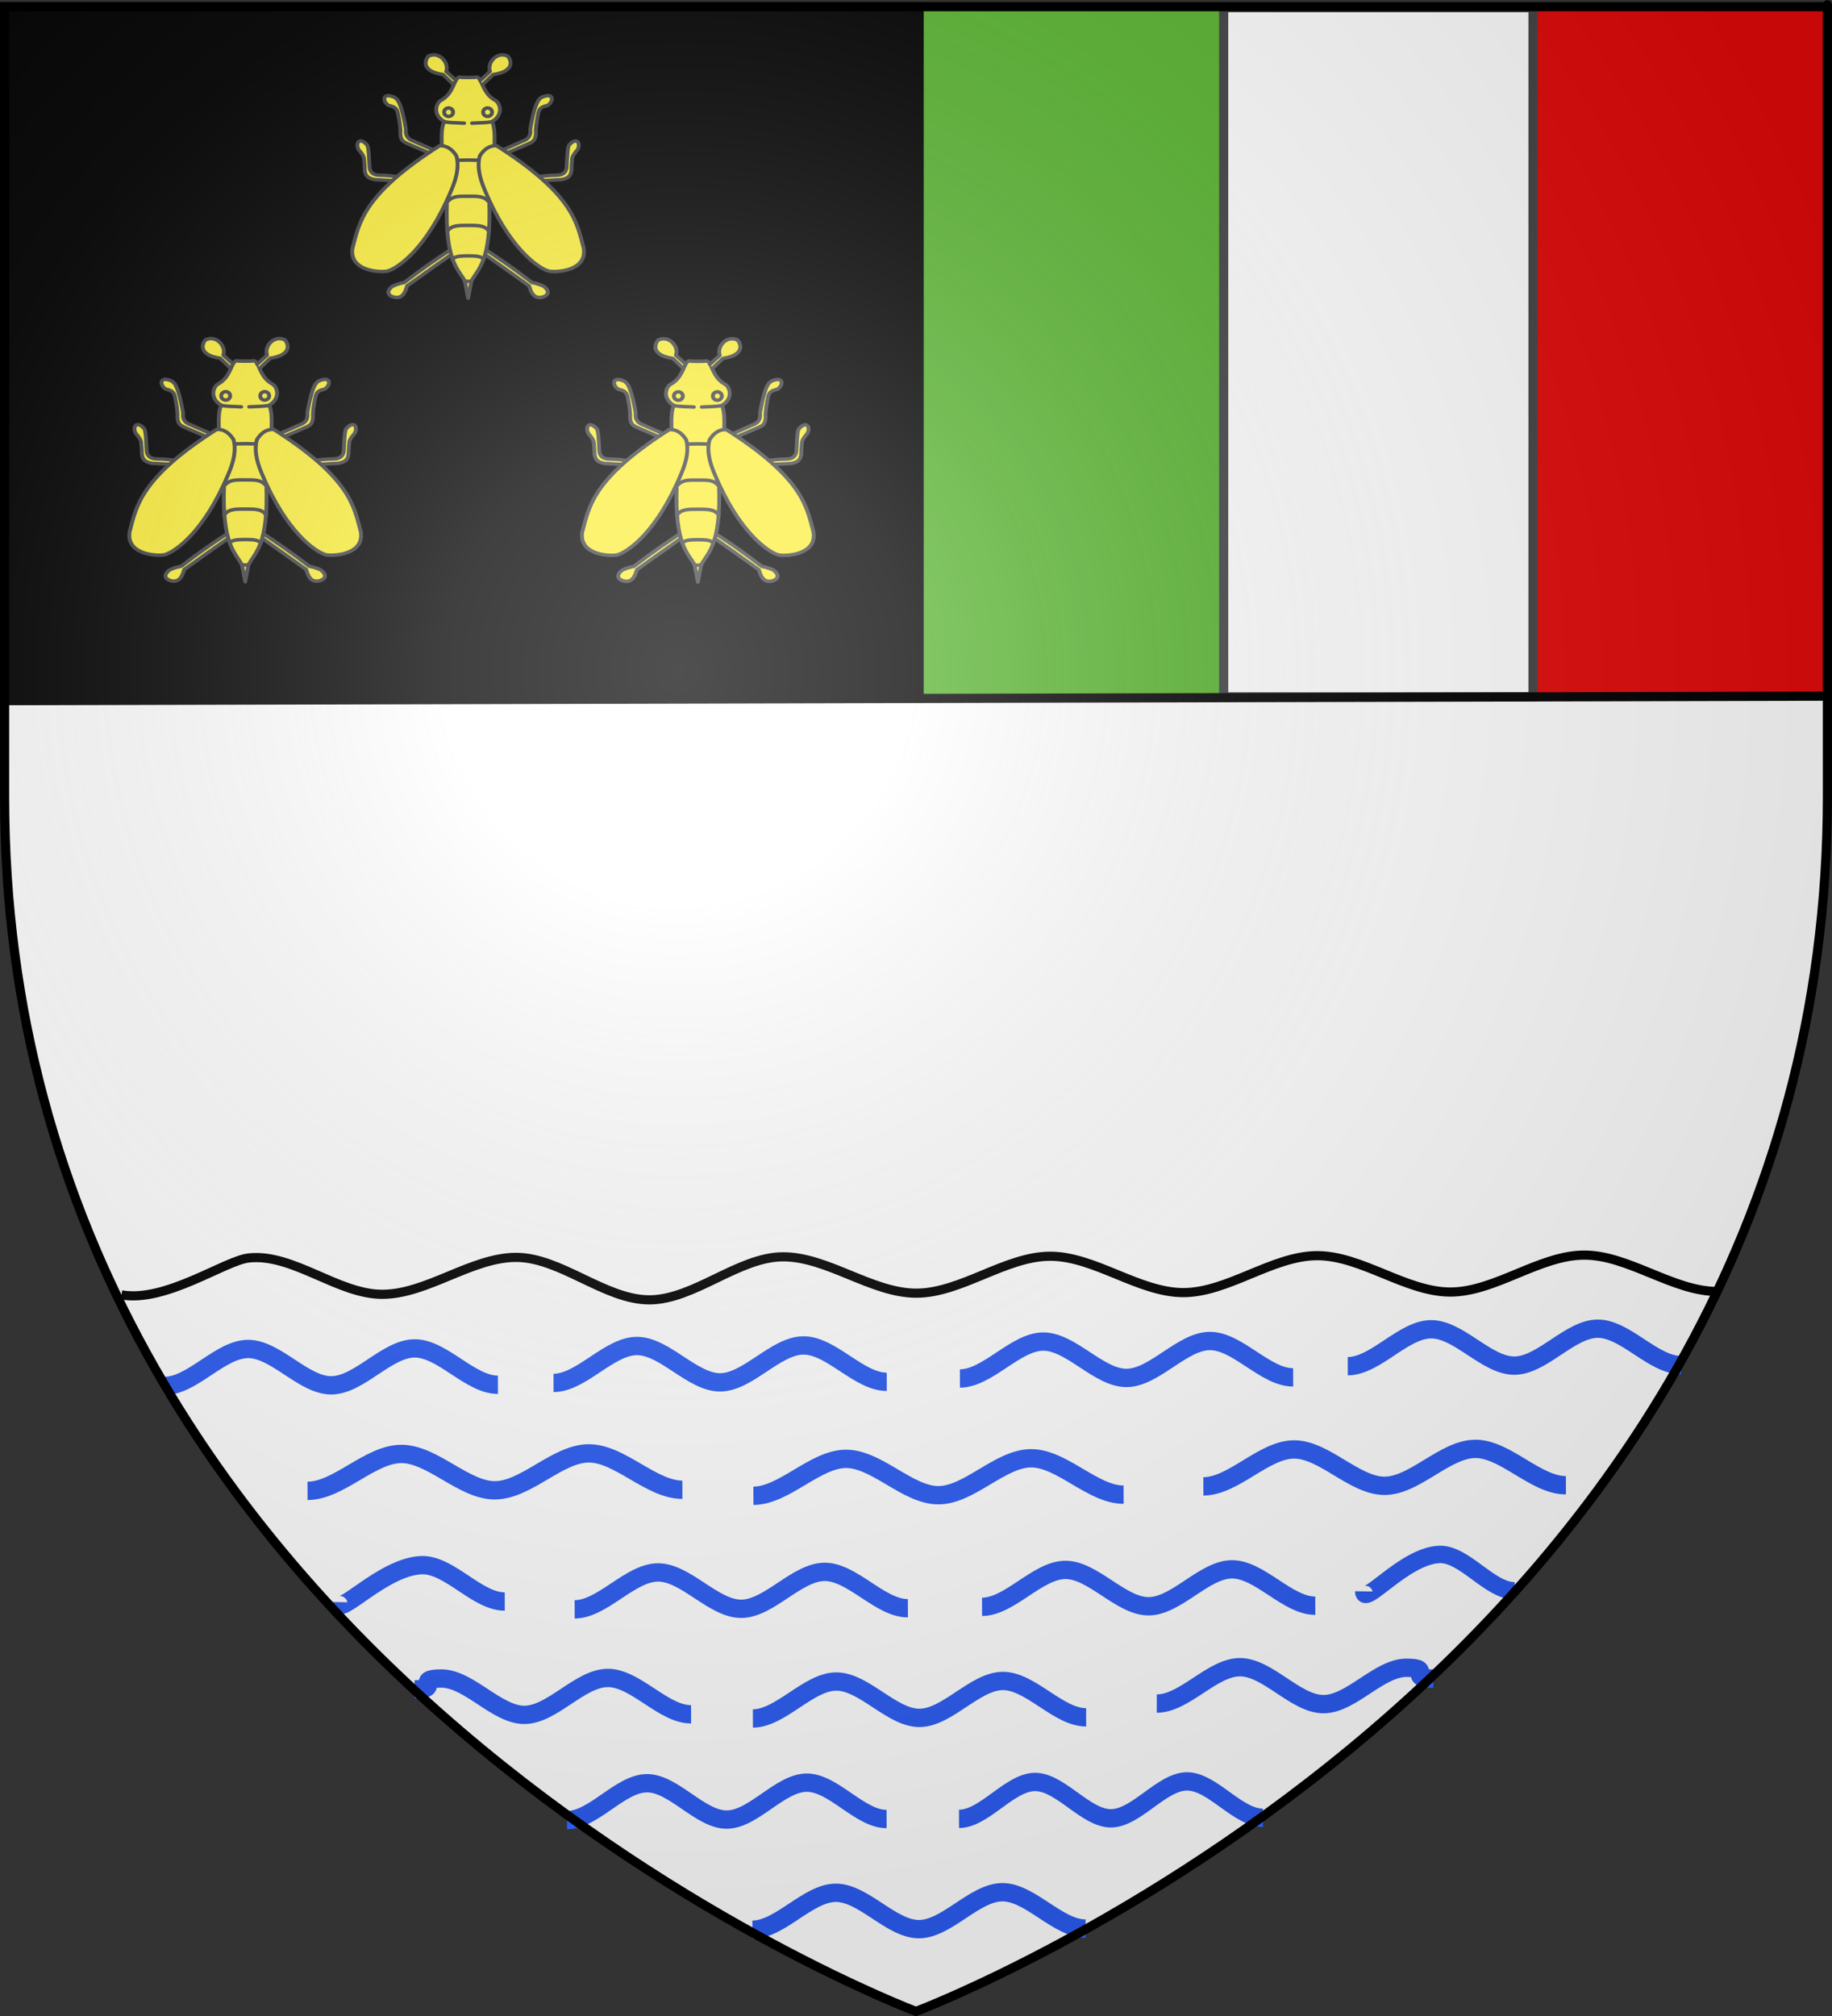
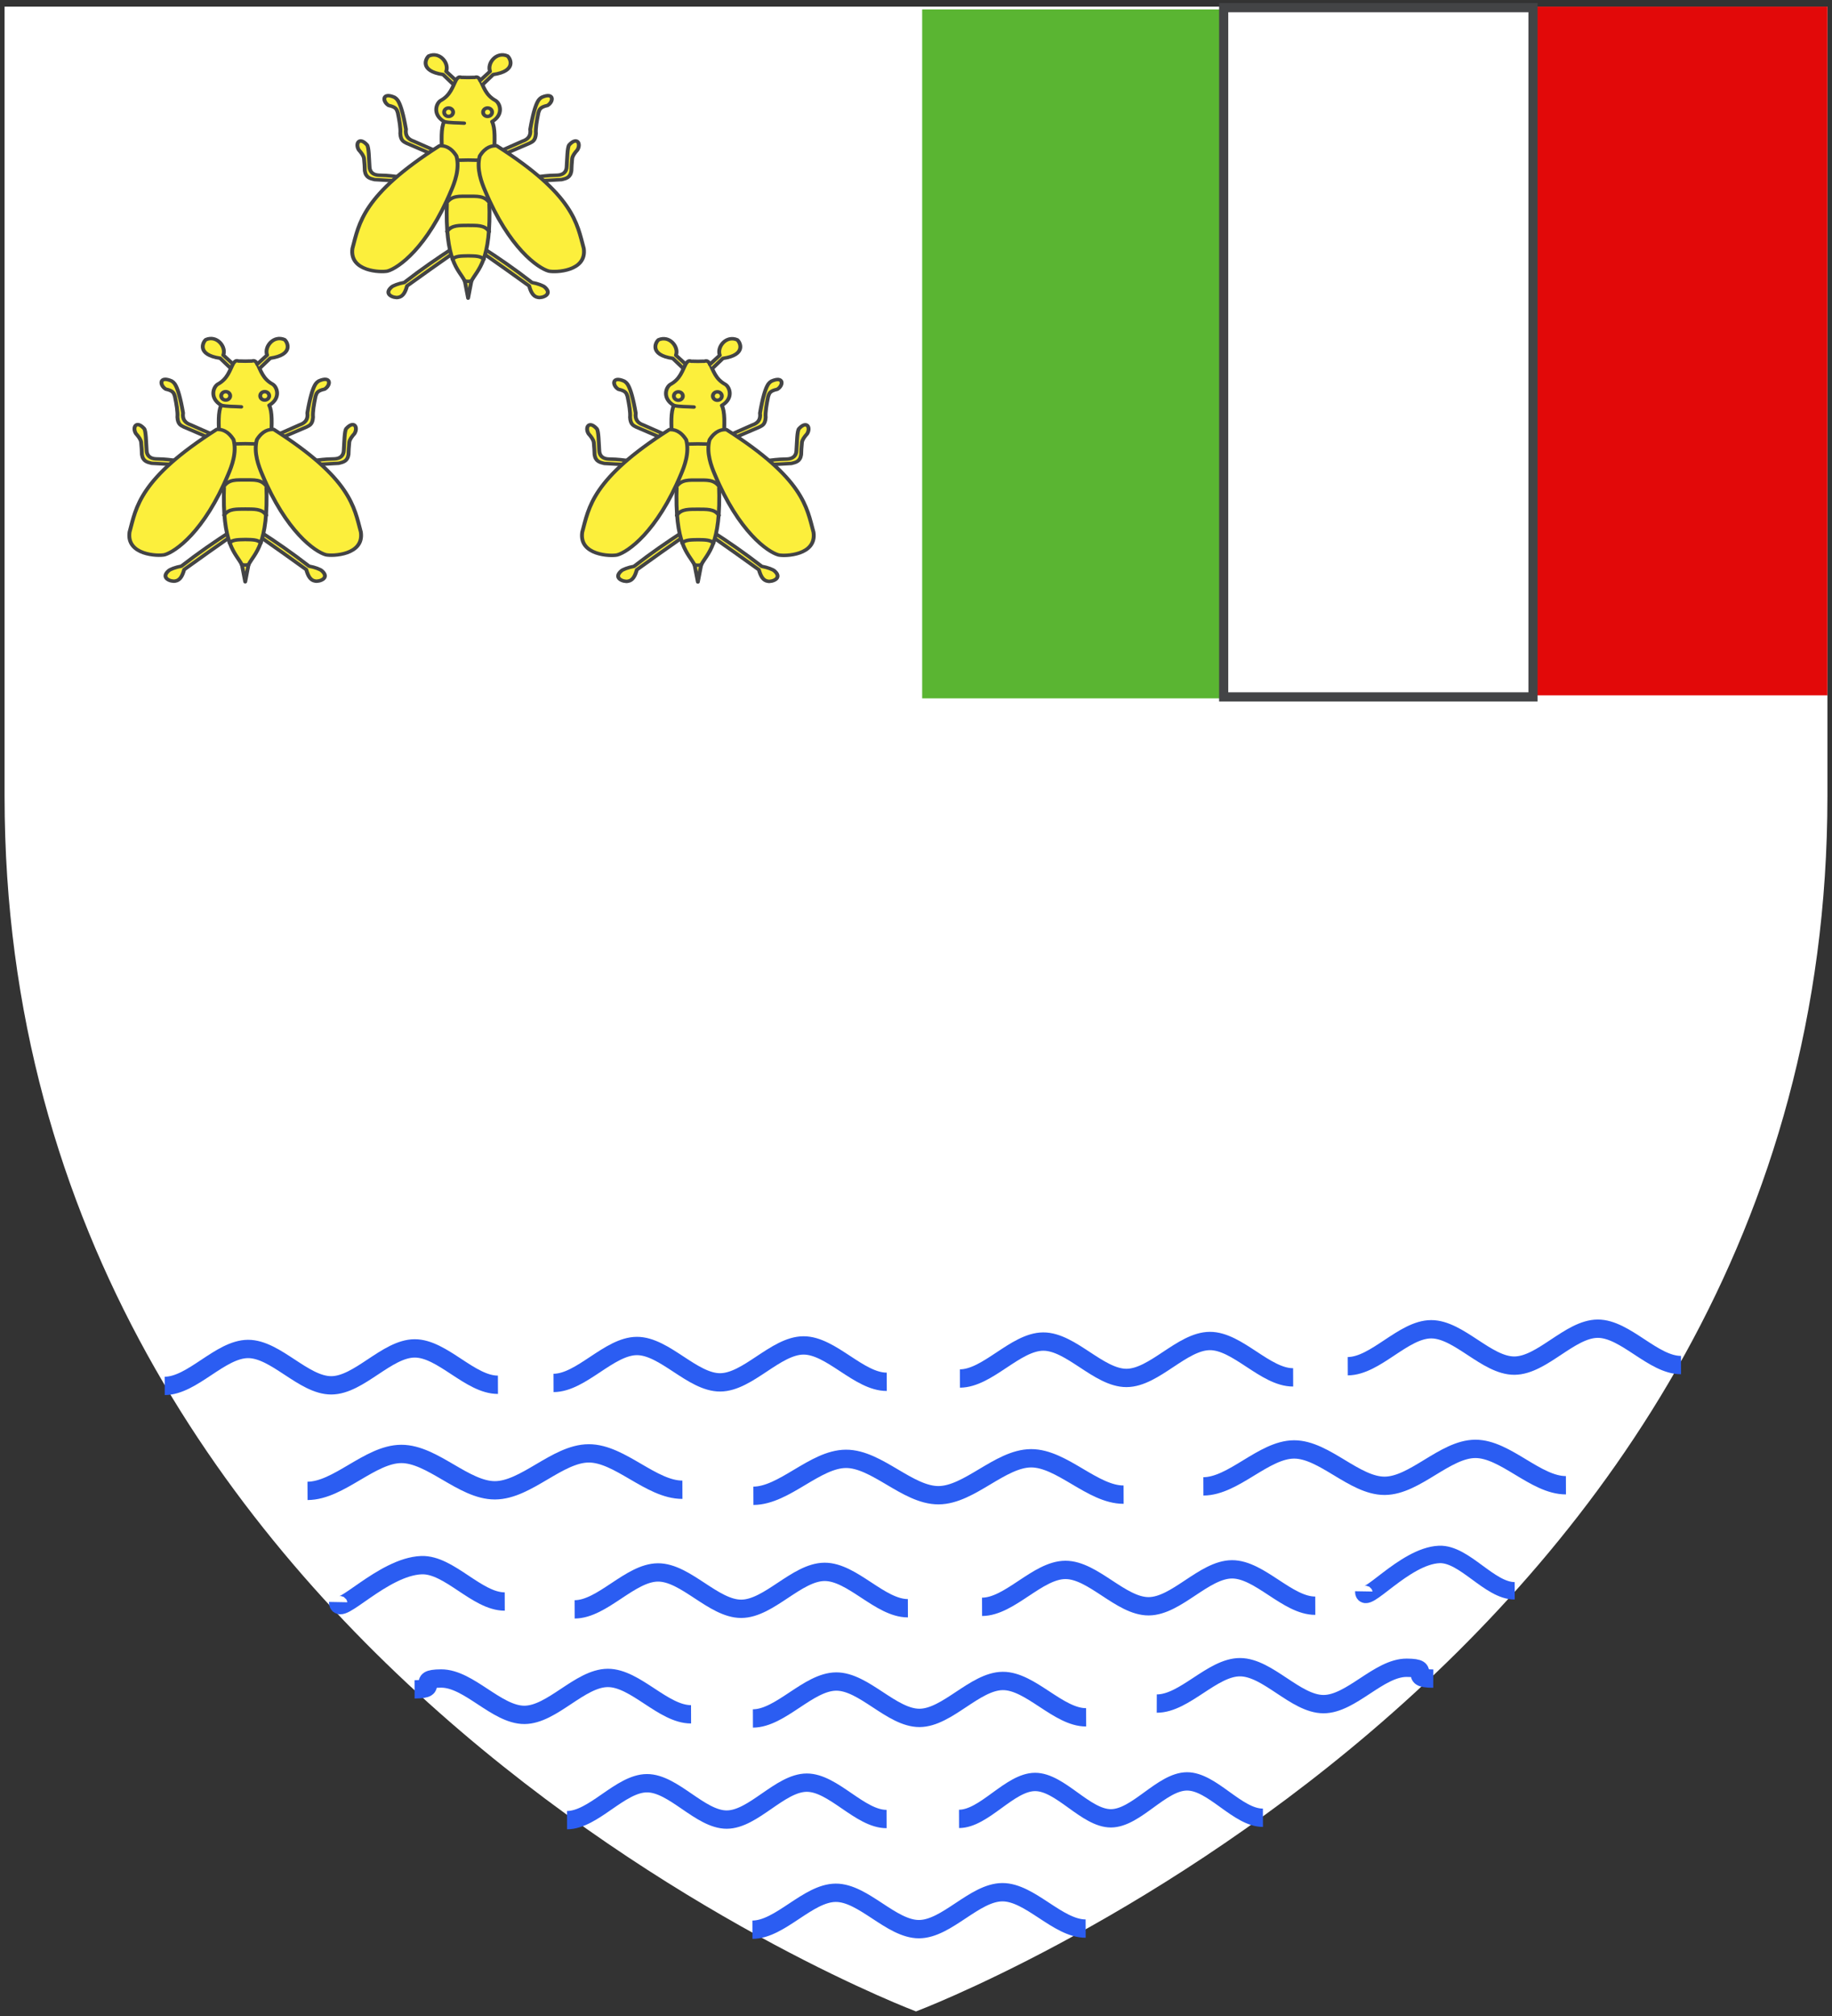
<svg xmlns="http://www.w3.org/2000/svg" xmlns:ns1="http://sodipodi.sourceforge.net/DTD/sodipodi-0.dtd" xmlns:ns2="http://www.inkscape.org/namespaces/inkscape" xmlns:xlink="http://www.w3.org/1999/xlink" height="660" width="600" version="1.0" id="svg2" ns1:version="0.32" ns2:version="1.1.2 (b8e25be833, 2022-02-05)" ns1:docname="AAa.svg" ns2:export-filename="/Users/olivier/Desktop/Blason Rouge/Blason_Vide_3D.png" ns2:export-xdpi="144" ns2:export-ydpi="144" ns2:output_extension="org.inkscape.output.svg.inkscape">
  <rect width="100%" height="100%" fill="#333333" stroke="none" />
  <ns1:namedview ns2:window-height="1522" ns2:window-width="2544" ns2:pageshadow="2" ns2:pageopacity="0.0" guidetolerance="10.0" gridtolerance="10.0" objecttolerance="10.0" borderopacity="1.0" bordercolor="#666666" pagecolor="#ffffff" id="base" showgrid="false" height="660px" ns2:zoom="1.4079374" ns2:cx="457.76183" ns2:cy="347.67171" ns2:window-x="8" ns2:window-y="22" ns2:current-layer="layer3" ns2:pagecheckerboard="0" ns2:window-maximized="0" />
  <desc id="desc4">Flag of Canton of Valais (Wallis)</desc>
  <defs id="defs6">
    <linearGradient id="linearGradient2893">
      <stop style="stop-color:white;stop-opacity:0.314;" offset="0" id="stop2895" />
      <stop id="stop2897" offset="0.19" style="stop-color:white;stop-opacity:0.251;" />
      <stop style="stop-color:#6b6b6b;stop-opacity:0.125;" offset="0.6" id="stop2901" />
      <stop style="stop-color:black;stop-opacity:0.125;" offset="1" id="stop2899" />
    </linearGradient>
    <radialGradient ns2:collect="always" xlink:href="#linearGradient2893" id="radialGradient3163" gradientUnits="userSpaceOnUse" gradientTransform="matrix(1.353,0,0,1.349,-77.629,-85.747)" cx="221.445" cy="226.331" fx="221.445" fy="226.331" r="300" />
  </defs>
  <g ns2:groupmode="layer" id="layer3" ns2:label="Fond écu" style="display:inline" ns1:insensitive="true">
    <path id="path2855" style="fill:#ffffff;fill-opacity:1;fill-rule:evenodd;stroke:none;stroke-width:1px;stroke-linecap:butt;stroke-linejoin:miter;stroke-opacity:1" d="m 300,658.5 c 0,0 298.5,-112.32 298.5,-397.772 0,-285.452 0,-258.552 0,-258.552 H 1.5 V 260.728 c 0,285.452 298.5,397.772 298.5,397.772 z M 1.57,228.633 598.5,227.64" ns1:nodetypes="cccccc" />
    <g id="g2984" transform="matrix(0.148,0,0,0.148,110.195,140.678)" />
    <rect style="fill:#5ab532;stroke:none;stroke-width:3;stroke-miterlimit:4;stroke-dasharray:none;stroke-opacity:1" id="rect3802" width="105.699" height="225.556" x="302.021" y="3.077" />
-     <rect style="fill:#000000;stroke:#000000;stroke-width:3" id="rect2631" width="299.458" height="226.456" x="1.57" y="2.176" />
    <rect style="fill:#e20909;stroke:none;stroke-width:1.2;stroke-miterlimit:4;stroke-dasharray:none;stroke-opacity:1" id="rect3850" width="102.879" height="225.463" x="495.621" y="2.176" />
    <rect style="fill:#ffffff;stroke:#434446;stroke-width:3;stroke-miterlimit:4;stroke-dasharray:none;stroke-opacity:1" id="rect3826" width="101.309" height="225.64" x="400.767" y="2.51" />
-     <path style="fill:none;stroke:#000000;stroke-width:3;stroke-linecap:butt;stroke-linejoin:miter;stroke-miterlimit:4;stroke-dasharray:none;stroke-opacity:1" d="M 599.413,227.905 0.497,229.395" id="path4253" />
  </g>
  <g ns2:groupmode="layer" id="layer4" ns2:label="Meubles" ns1:insensitive="true" style="display:inline">
    <g id="g3036" transform="matrix(0.148,0,0,0.148,108.916,8.931)" style="fill:#fcef3c;stroke:#434446;stroke-width:8.088;stroke-miterlimit:4;stroke-dasharray:none;stroke-opacity:1">
      <g id="g3038" style="display:inline;fill:#fcef3c;stroke:#434446;stroke-width:4.374;stroke-miterlimit:4;stroke-dasharray:none;stroke-opacity:1" transform="matrix(1.947,0,0,1.756,-335.076,-294.043)">
        <g id="g3040" style="fill:#fcef3c;stroke:#434446;stroke-width:4.374;stroke-miterlimit:4;stroke-dasharray:none;stroke-opacity:1">
          <path id="path3042" style="display:inline;overflow:visible;visibility:visible;opacity:1;fill:#fcef3c;fill-opacity:1;fill-rule:nonzero;stroke:#434446;stroke-width:4.374;stroke-linecap:round;stroke-linejoin:round;stroke-miterlimit:4;stroke-dasharray:none;stroke-dashoffset:0;stroke-opacity:1;marker:none;marker-start:none;marker-mid:none;marker-end:none" d="m 308.571,445.934 c -16.985,12.226 -34.706,25.61 -55,43.036 -6.655,1.291 -12.856,4.042 -14.455,5.723 -9.71,9.417 2.891,14.127 7.491,13.027 5.661,-0.852 8.294,-7.003 10.179,-14.464 18.095,-14.549 36.19,-28.589 54.286,-42.679" />
          <path id="path3044" style="display:inline;overflow:visible;visibility:visible;opacity:1;fill:#fcef3c;fill-opacity:1;fill-rule:nonzero;stroke:#434446;stroke-width:4.374;stroke-linecap:round;stroke-linejoin:round;stroke-miterlimit:4;stroke-dasharray:none;stroke-dashoffset:0;stroke-opacity:1;marker:none;marker-start:none;marker-mid:none;marker-end:none" d="m 309.464,239.505 -11.786,-12.5 c -26.997,-4.367 -19.671,-20.382 -16.25,-23.393 12.498,-6.048 23.387,8.915 19.821,19.464 l 11.25,11.429" />
          <path id="path3046" style="display:inline;overflow:visible;visibility:visible;opacity:1;fill:#fcef3c;fill-opacity:1;fill-rule:nonzero;stroke:#434446;stroke-width:4.374;stroke-linecap:round;stroke-linejoin:round;stroke-miterlimit:4;stroke-dasharray:none;stroke-dashoffset:0;stroke-opacity:1;marker:none;marker-start:none;marker-mid:none;marker-end:none" d="m 290.893,323.969 -26.607,-13.036 c -6.037,-2.296 -9.833,-6.534 -8.75,-15 -6.155,-39.175 -11.255,-38.284 -12.857,-40.179 -14.487,-7.224 -14.062,5.439 -6.786,10.179 8.388,2.027 9.136,4.87 10.357,9.107 1.815,9.957 3.387,19.576 2.857,26.25 0.502,9.276 4.063,10.395 7.321,12.321 l 30,14.286" />
          <path id="path3048" style="display:inline;overflow:visible;visibility:visible;opacity:1;fill:#fcef3c;fill-opacity:1;fill-rule:nonzero;stroke:#434446;stroke-width:4.374;stroke-linecap:round;stroke-linejoin:round;stroke-miterlimit:4;stroke-dasharray:none;stroke-dashoffset:0;stroke-opacity:1;marker:none;marker-start:none;marker-mid:none;marker-end:none" d="m 246.964,355.755 c -6.603,-0.711 -9.285,-1.683 -22.321,-1.964 -6.758,-0.332 -10.443,-4.372 -10.536,-10.893 -0.64,-10.148 -0.695,-24.51 -2.857,-27.321 -9.046,-10.983 -13.661,-1.325 -9.286,6.429 2.919,3.571 5.336,7.143 5.893,10.714 0.548,6.178 0.821,11.261 0.893,15.536 1.159,8.753 6.215,9.714 11.071,11.071 l 25.536,1.607" />
          <path id="path3050" style="display:inline;overflow:visible;visibility:visible;opacity:1;fill:#fcef3c;fill-opacity:1;fill-rule:nonzero;stroke:#434446;stroke-width:4.374;stroke-linecap:round;stroke-linejoin:round;stroke-miterlimit:4;stroke-dasharray:none;stroke-dashoffset:0;stroke-opacity:1;marker:none;marker-start:none;marker-mid:none;marker-end:none" d="m 343.744,445.934 c 16.985,12.226 34.706,25.61 55,43.036 6.655,1.291 12.856,4.042 14.455,5.723 9.71,9.417 -2.891,14.127 -7.491,13.027 -5.661,-0.852 -8.294,-7.003 -10.179,-14.464 -18.095,-14.549 -36.19,-28.589 -54.286,-42.679" />
          <path id="path3052" style="display:inline;overflow:visible;visibility:visible;fill:#fcef3c;fill-opacity:1;fill-rule:nonzero;stroke:#434446;stroke-width:4.374;stroke-linecap:round;stroke-linejoin:round;stroke-miterlimit:4;stroke-dasharray:none;stroke-dashoffset:0;stroke-opacity:1;marker:none;marker-start:none;marker-mid:none;marker-end:none" d="m 326.158,230.724 6.158,-0.148 c 2.396,0.602 3.907,-2.774 7.5,3.214 4.181,8.781 6.318,19.235 17.587,25.992 5.163,3.554 9.515,17.667 -4.015,26.508 3.659,7.682 3.125,23.751 2.143,40.714 l -5.357,59.286 c 2.709,76.848 -13.394,85.982 -20.292,100.923 l -3.723,21.398 -3.723,-21.398 c -6.898,-14.941 -23.002,-24.075 -20.292,-100.923 l -5.357,-59.286 c -0.982,-16.963 -1.516,-33.032 2.143,-40.714 -13.53,-8.841 -9.178,-22.954 -4.015,-26.508 11.269,-6.757 13.406,-17.211 17.587,-25.992 3.593,-5.988 5.104,-2.613 7.5,-3.214 z" />
          <path id="path3054" style="display:inline;overflow:visible;visibility:visible;opacity:1;fill:#fcef3c;fill-opacity:1;fill-rule:nonzero;stroke:#434446;stroke-width:4.374;stroke-linecap:round;stroke-linejoin:round;stroke-miterlimit:4;stroke-dasharray:none;stroke-dashoffset:0;stroke-opacity:1;marker:none;marker-start:none;marker-mid:none;marker-end:none" d="m 361.423,323.969 26.607,-13.036 c 6.037,-2.296 9.833,-6.534 8.75,-15 6.155,-39.175 11.255,-38.284 12.857,-40.179 14.487,-7.224 14.062,5.439 6.786,10.179 -8.388,2.027 -9.136,4.87 -10.357,9.107 -1.815,9.957 -3.387,19.576 -2.857,26.25 -0.502,9.276 -4.063,10.395 -7.321,12.321 l -30,14.286" />
          <path id="path3056" style="display:inline;overflow:visible;visibility:visible;opacity:1;fill:#fcef3c;fill-opacity:1;fill-rule:nonzero;stroke:#434446;stroke-width:4.374;stroke-linecap:round;stroke-linejoin:round;stroke-miterlimit:4;stroke-dasharray:none;stroke-dashoffset:0;stroke-opacity:1;marker:none;marker-start:none;marker-mid:none;marker-end:none" d="m 405.351,355.755 c 6.603,-0.711 9.285,-1.683 22.321,-1.964 6.758,-0.332 10.443,-4.372 10.536,-10.893 0.64,-10.148 0.695,-24.51 2.857,-27.321 9.046,-10.983 13.661,-1.325 9.286,6.429 -2.919,3.571 -5.336,7.143 -5.893,10.714 -0.548,6.178 -0.821,11.261 -0.893,15.536 -1.159,8.753 -6.215,9.714 -11.071,11.071 l -25.536,1.607" />
          <path id="path3058" style="display:inline;overflow:visible;visibility:visible;opacity:1;fill:#fcef3c;fill-opacity:1;fill-rule:nonzero;stroke:#434446;stroke-width:4.374;stroke-linecap:round;stroke-linejoin:round;stroke-miterlimit:4;stroke-dasharray:none;stroke-dashoffset:0;stroke-opacity:1;marker:none;marker-start:none;marker-mid:none;marker-end:none" d="m 298.393,286.201 c 6.951,1.91 15.504,1.417 23.304,2.054" />
          <path id="path3060" style="display:inline;overflow:visible;visibility:visible;opacity:1;fill:#fcef3c;fill-opacity:1;fill-rule:nonzero;stroke:#434446;stroke-width:4.374;stroke-linecap:round;stroke-linejoin:round;stroke-miterlimit:4;stroke-dasharray:none;stroke-dashoffset:0;stroke-opacity:1;marker:none;marker-start:none;marker-mid:none;marker-end:none" d="m 342.851,239.505 11.786,-12.5 c 26.997,-4.367 19.671,-20.382 16.25,-23.393 -12.498,-6.048 -23.387,8.915 -19.821,19.464 l -11.25,11.429" />
          <path id="path3062" style="opacity:1;fill:#fcef3c;fill-opacity:1;fill-rule:nonzero;stroke:#434446;stroke-width:4.374;stroke-linecap:round;stroke-linejoin:round;stroke-miterlimit:4;stroke-dasharray:none;stroke-opacity:1" transform="translate(1.01,0.758)" d="m 308.097,273.661 c 0.003,2.931 -2.288,5.308 -5.114,5.308 -2.826,0 -5.117,-2.377 -5.114,-5.308 -0.003,-2.931 2.288,-5.308 5.114,-5.308 2.826,0 5.117,2.377 5.114,5.308 z" />
          <path id="path3064" style="opacity:1;fill:#fcef3c;fill-opacity:1;fill-rule:nonzero;stroke:#434446;stroke-width:4.374;stroke-linecap:round;stroke-linejoin:round;stroke-miterlimit:4;stroke-dasharray:none;stroke-opacity:1" transform="matrix(-1,0,0,1,651.306,0.758)" d="m 308.097,273.661 c 0.003,2.931 -2.288,5.308 -5.114,5.308 -2.826,0 -5.117,-2.377 -5.114,-5.308 -0.003,-2.931 2.288,-5.308 5.114,-5.308 2.826,0 5.117,2.377 5.114,5.308 z" />
-           <path id="path3066" style="display:inline;overflow:visible;visibility:visible;opacity:1;fill:#fcef3c;fill-opacity:1;fill-rule:nonzero;stroke:#434446;stroke-width:4.374;stroke-linecap:round;stroke-linejoin:round;stroke-miterlimit:4;stroke-dasharray:none;stroke-dashoffset:0;stroke-opacity:1;marker:none;marker-start:none;marker-mid:none;marker-end:none" d="m 353.923,286.201 c -6.951,1.91 -15.504,1.417 -23.304,2.054" />
          <path id="path3068" style="display:inline;overflow:visible;visibility:visible;fill:#fcef3c;fill-opacity:1;fill-rule:nonzero;stroke:#434446;stroke-width:4.374;stroke-linecap:round;stroke-linejoin:round;stroke-miterlimit:4;stroke-dasharray:none;stroke-dashoffset:0;stroke-opacity:1;marker:none;marker-start:none;marker-mid:none;marker-end:none" d="m 338.833,334.951 -12.676,-0.268 -12.676,0.268" />
          <path id="path3070" style="display:inline;overflow:visible;visibility:visible;fill:#fcef3c;fill-opacity:1;fill-rule:nonzero;stroke:#434446;stroke-width:4.374;stroke-linecap:round;stroke-linejoin:round;stroke-miterlimit:4;stroke-dasharray:none;stroke-dashoffset:0;stroke-opacity:1;marker:none;marker-start:none;marker-mid:none;marker-end:none" d="m 350.976,389.237 c -6.175,-10.179 -15.238,-8.808 -24.819,-8.929 -9.58,0.12 -18.643,-1.251 -24.819,8.929" />
          <path id="path3072" style="display:inline;overflow:visible;visibility:visible;fill:#fcef3c;fill-opacity:1;fill-rule:nonzero;stroke:#434446;stroke-width:4.374;stroke-linecap:round;stroke-linejoin:round;stroke-miterlimit:4;stroke-dasharray:none;stroke-dashoffset:0;stroke-opacity:1;marker:none;marker-start:none;marker-mid:none;marker-end:none" d="m 350.083,424.773 c -5.089,-8.68 -14.693,-7.53 -23.661,-7.768 0,0 8.967,0.237 -0.265,0 -9.232,0.237 -18.837,-0.912 -23.926,7.768" />
          <path id="path3074" style="display:inline;overflow:visible;visibility:visible;fill:#fcef3c;fill-opacity:1;fill-rule:nonzero;stroke:#434446;stroke-width:4.374;stroke-linecap:round;stroke-linejoin:round;stroke-miterlimit:4;stroke-dasharray:none;stroke-dashoffset:0;stroke-opacity:1;marker:none;marker-start:none;marker-mid:none;marker-end:none" d="m 343.923,459.505 c -3.782,-4.107 -10.156,-3.908 -16.696,-4.107 0,0 6.54,0.199 -1.069,0 -7.609,0.199 -13.983,2.5e-4 -17.765,4.107" />
          <g id="g3076" style="fill:#fcef3c;fill-opacity:1;stroke:#434446;stroke-width:4.374;stroke-linecap:round;stroke-linejoin:round;stroke-miterlimit:4;stroke-dasharray:none;stroke-opacity:1">
            <path id="path3078" style="display:inline;overflow:visible;visibility:visible;opacity:1;fill:#fcef3c;fill-opacity:1;fill-rule:nonzero;stroke:#434446;stroke-width:4.374;stroke-linecap:round;stroke-linejoin:round;stroke-miterlimit:4;stroke-dasharray:none;stroke-dashoffset:0;stroke-opacity:1;marker:none;marker-start:none;marker-mid:none;marker-end:none" d="m 293.702,316.719 c -88.135,62.097 -91.326,98.002 -98.995,129.3 -3.844,29.126 32.45,30.481 39.901,28.537 11.86,-3.674 45.014,-28.663 72.478,-101.773 3.42,-8.954 9.908,-26.946 5.808,-43.184 -6.602,-11.714 -13.951,-13.221 -19.193,-12.879 z" />
            <path id="path3080" style="display:inline;overflow:visible;visibility:visible;opacity:1;fill:#fcef3c;fill-opacity:1;fill-rule:nonzero;stroke:#434446;stroke-width:4.374;stroke-linecap:round;stroke-linejoin:round;stroke-miterlimit:4;stroke-dasharray:none;stroke-dashoffset:0;stroke-opacity:1;marker:none;marker-start:none;marker-mid:none;marker-end:none" d="m 358.614,316.719 c 88.135,62.097 91.326,98.002 98.995,129.3 3.844,29.126 -32.45,30.481 -39.901,28.537 -11.86,-3.674 -45.014,-28.663 -72.478,-101.773 -3.42,-8.954 -9.908,-26.946 -5.808,-43.184 6.602,-11.714 13.951,-13.221 19.193,-12.879 z" />
          </g>
          <path id="path3082" style="display:inline;overflow:visible;visibility:visible;opacity:1;fill:#fcef3c;fill-opacity:1;fill-rule:nonzero;stroke:#434446;stroke-width:4.374;stroke-linecap:round;stroke-linejoin:round;stroke-miterlimit:4;stroke-dasharray:none;stroke-dashoffset:0;stroke-opacity:1;marker:none;marker-start:none;marker-mid:none;marker-end:none" d="m 322.232,487.094 c 0,0 1.942,0.446 3.884,0.446 1.942,0 3.884,-0.446 3.884,-0.446" />
        </g>
      </g>
      <g id="g3084" style="fill:#fcef3c;stroke:#434446;stroke-width:8.088;stroke-miterlimit:4;stroke-dasharray:none;stroke-opacity:1" />
    </g>
    <use x="0" y="0" xlink:href="#g3036" id="use2798" transform="translate(75.247,92.924)" width="600" height="660" />
    <use x="0" y="0" xlink:href="#g3036" id="use3240" width="100%" height="100%" transform="translate(-73.002,92.867)" style="stroke-width:1.5;stroke-miterlimit:4;stroke-dasharray:none" />
-     <path style="display:inline;fill:none;stroke:#000000;stroke-width:3;stroke-linecap:butt;stroke-linejoin:miter;stroke-miterlimit:4;stroke-dasharray:none;stroke-opacity:1" d="m 562.524,422.804 c -14.576,0.031 -29.151,-11.938 -43.727,-11.907 -14.576,0.031 -29.151,12.062 -43.727,12.093 -14.576,0.031 -29.151,-11.938 -43.727,-11.907 -14.576,0.031 -29.151,12.062 -43.727,12.093 -14.576,0.031 -29.151,-11.938 -43.727,-11.907 -14.576,0.031 -29.151,12.062 -43.727,12.093 -14.576,0.031 -29.151,-11.938 -43.727,-11.907 -14.576,0.031 -29.151,14.062 -43.727,14.093 -14.576,0.031 -29.151,-13.938 -43.727,-13.907 -14.576,0.031 -29.151,12.062 -43.727,12.093 -14.576,0.031 -29.229,-13.432 -43.727,-11.907 -7.834,0.824 -27.254,14.68 -41.761,12.093" id="path4253-7" ns1:nodetypes="csssssssssssc" />
    <path style="display:inline;fill:none;stroke:#2b5df2;stroke-width:6;stroke-linecap:butt;stroke-linejoin:miter;stroke-miterlimit:4;stroke-dasharray:none;stroke-opacity:1" d="m 163.079,453.348 c -9.095,0.031 -18.189,-11.938 -27.284,-11.907 -9.095,0.031 -18.189,12.062 -27.284,12.093 -9.095,0.031 -18.189,-11.938 -27.284,-11.907 -9.095,0.031 -18.189,12.062 -27.284,12.093" id="path4253-7-4" ns1:nodetypes="csssc" ns2:tile-cx="127.67898" ns2:tile-cy="446.26299" ns2:tile-w="109.15548" ns2:tile-h="18.279351" ns2:tile-x0="73.101241" ns2:tile-y0="437.1233" />
    <path style="display:inline;fill:none;stroke:#2b5df2;stroke-width:6;stroke-linecap:butt;stroke-linejoin:miter;stroke-miterlimit:4;stroke-dasharray:none;stroke-opacity:1" d="m 226.33,561.232 c -9.095,0.031 -18.189,-11.938 -27.284,-11.907 -9.095,0.031 -18.189,12.062 -27.284,12.093 -9.095,0.031 -18.189,-11.938 -27.284,-11.907 -9.095,0.031 0.393,3.524 -8.701,3.555" id="path4253-7-4-08" ns1:nodetypes="csssc" ns2:tile-cx="127.67898" ns2:tile-cy="446.26299" ns2:tile-w="109.15548" ns2:tile-h="18.279351" ns2:tile-x0="73.101241" ns2:tile-y0="437.1233" />
    <path style="display:inline;fill:none;stroke:#2b5df2;stroke-width:6;stroke-linecap:butt;stroke-linejoin:miter;stroke-miterlimit:4;stroke-dasharray:none;stroke-opacity:1" d="m 165.309,524.31 c -9.095,0.031 -18.195,-12.245 -27.284,-11.907 -12.624,0.47 -27.381,17.315 -27.284,12.093" id="path4253-7-4-0" ns1:nodetypes="csc" ns2:tile-cx="127.67898" ns2:tile-cy="446.26299" ns2:tile-w="109.15548" ns2:tile-h="18.279351" ns2:tile-x0="73.101241" ns2:tile-y0="437.1233" />
    <use x="0" y="0" ns2:tiled-clone-of="#path4253-7-4" xlink:href="#path4253-7-4" id="use7807" width="100%" height="100%" transform="translate(134.265,73.158)" style="display:inline" />
    <use x="0" y="0" ns2:tiled-clone-of="#path4253-7-4" xlink:href="#path4253-7-4" transform="matrix(1.125,0,0,1,40.033,34.366)" id="use7809" width="100%" height="100%" style="display:inline;stroke-width:0.943" />
    <use x="0" y="0" ns2:tiled-clone-of="#path4253-7-4" xlink:href="#path4253-7-4" transform="translate(127.346,-0.972)" id="use7811" width="100%" height="100%" style="display:inline" />
    <use x="0" y="0" ns2:tiled-clone-of="#path4253-7-4" xlink:href="#path4253-7-4" transform="translate(192.642,108.874)" id="use7813" width="100%" height="100%" style="display:inline" />
    <use x="0" y="0" ns2:tiled-clone-of="#path4253-7-4" xlink:href="#path4253-7-4" transform="matrix(1.111,0,0,1,186.815,35.973)" id="use7815" width="100%" height="100%" style="display:inline;stroke-width:0.949" />
    <use x="0" y="0" ns2:tiled-clone-of="#path4253-7-4" xlink:href="#path4253-7-4" transform="matrix(0.959,0,0,1,133.973,142.165)" id="use7817" width="100%" height="100%" style="display:inline;stroke-width:1.021" />
    <use x="0" y="0" ns2:tiled-clone-of="#path4253-7-4" xlink:href="#path4253-7-4" transform="translate(260.441,-2.422)" id="use7819" width="100%" height="100%" style="display:inline" />
    <use x="0" y="0" ns2:tiled-clone-of="#path4253-7-4" xlink:href="#path4253-7-4" transform="translate(267.689,72.331)" id="use7821" width="100%" height="100%" style="display:inline" />
    <use x="0" y="0" ns2:tiled-clone-of="#path4253-7-4" xlink:href="#path4253-7-4" transform="translate(387.469,-6.451)" id="use7823" width="100%" height="100%" style="display:inline" />
    <use x="0" y="0" ns2:tiled-clone-of="#path4253-7-4" xlink:href="#path4253-7-4" transform="matrix(1.088,0,0,1,335.428,32.893)" id="use7825" width="100%" height="100%" style="display:inline;stroke-width:0.959" />
    <use x="0" y="0" ns2:tiled-clone-of="#path4253-7-4" xlink:href="#path4253-7-4" transform="translate(192.485,178.034)" id="use7827" width="100%" height="100%" style="display:inline" />
    <use x="0" y="0" ns2:tiled-clone-of="#path4253-7-4" xlink:href="#path4253-7-4" transform="matrix(0.912,0,0,1,264.897,141.752)" id="use7829" width="100%" height="100%" style="display:inline;stroke-width:1.047" />
    <path style="display:inline;fill:none;stroke:#2b5df2;stroke-width:5.71;stroke-linecap:butt;stroke-linejoin:miter;stroke-miterlimit:4;stroke-dasharray:none;stroke-opacity:1" d="m 496.078,520.803 c -8.238,0.031 -16.482,-12.245 -24.714,-11.907 -11.435,0.47 -24.802,17.315 -24.714,12.093" id="use9107" ns1:nodetypes="csc" ns2:tile-x0="73.101241" ns2:tile-y0="437.1233" />
    <use x="0" y="0" xlink:href="#path4253-7-4-08" id="use9946" width="100%" height="100%" transform="matrix(-1,0,0,1,605.186,-3.516)" />
  </g>
  <g ns2:groupmode="layer" id="layer2" ns2:label="Reflet final" style="display:inline" ns1:insensitive="true">
-     <path ns1:nodetypes="cccccc" d="m 300,658.5 c 0,0 298.5,-112.32 298.5,-397.772 0,-285.452 0,-258.552 0,-258.552 H 1.5 V 260.728 C 1.5,546.18 300,658.5 300,658.5 Z" style="opacity:1;fill:url(#radialGradient3163);fill-opacity:1;fill-rule:evenodd;stroke:#000000;stroke-width:3;stroke-linecap:butt;stroke-linejoin:miter;stroke-miterlimit:4;stroke-dasharray:none;stroke-opacity:1" id="path2875" ns2:export-xdpi="144" ns2:export-ydpi="144" />
-   </g>
+     </g>
</svg>